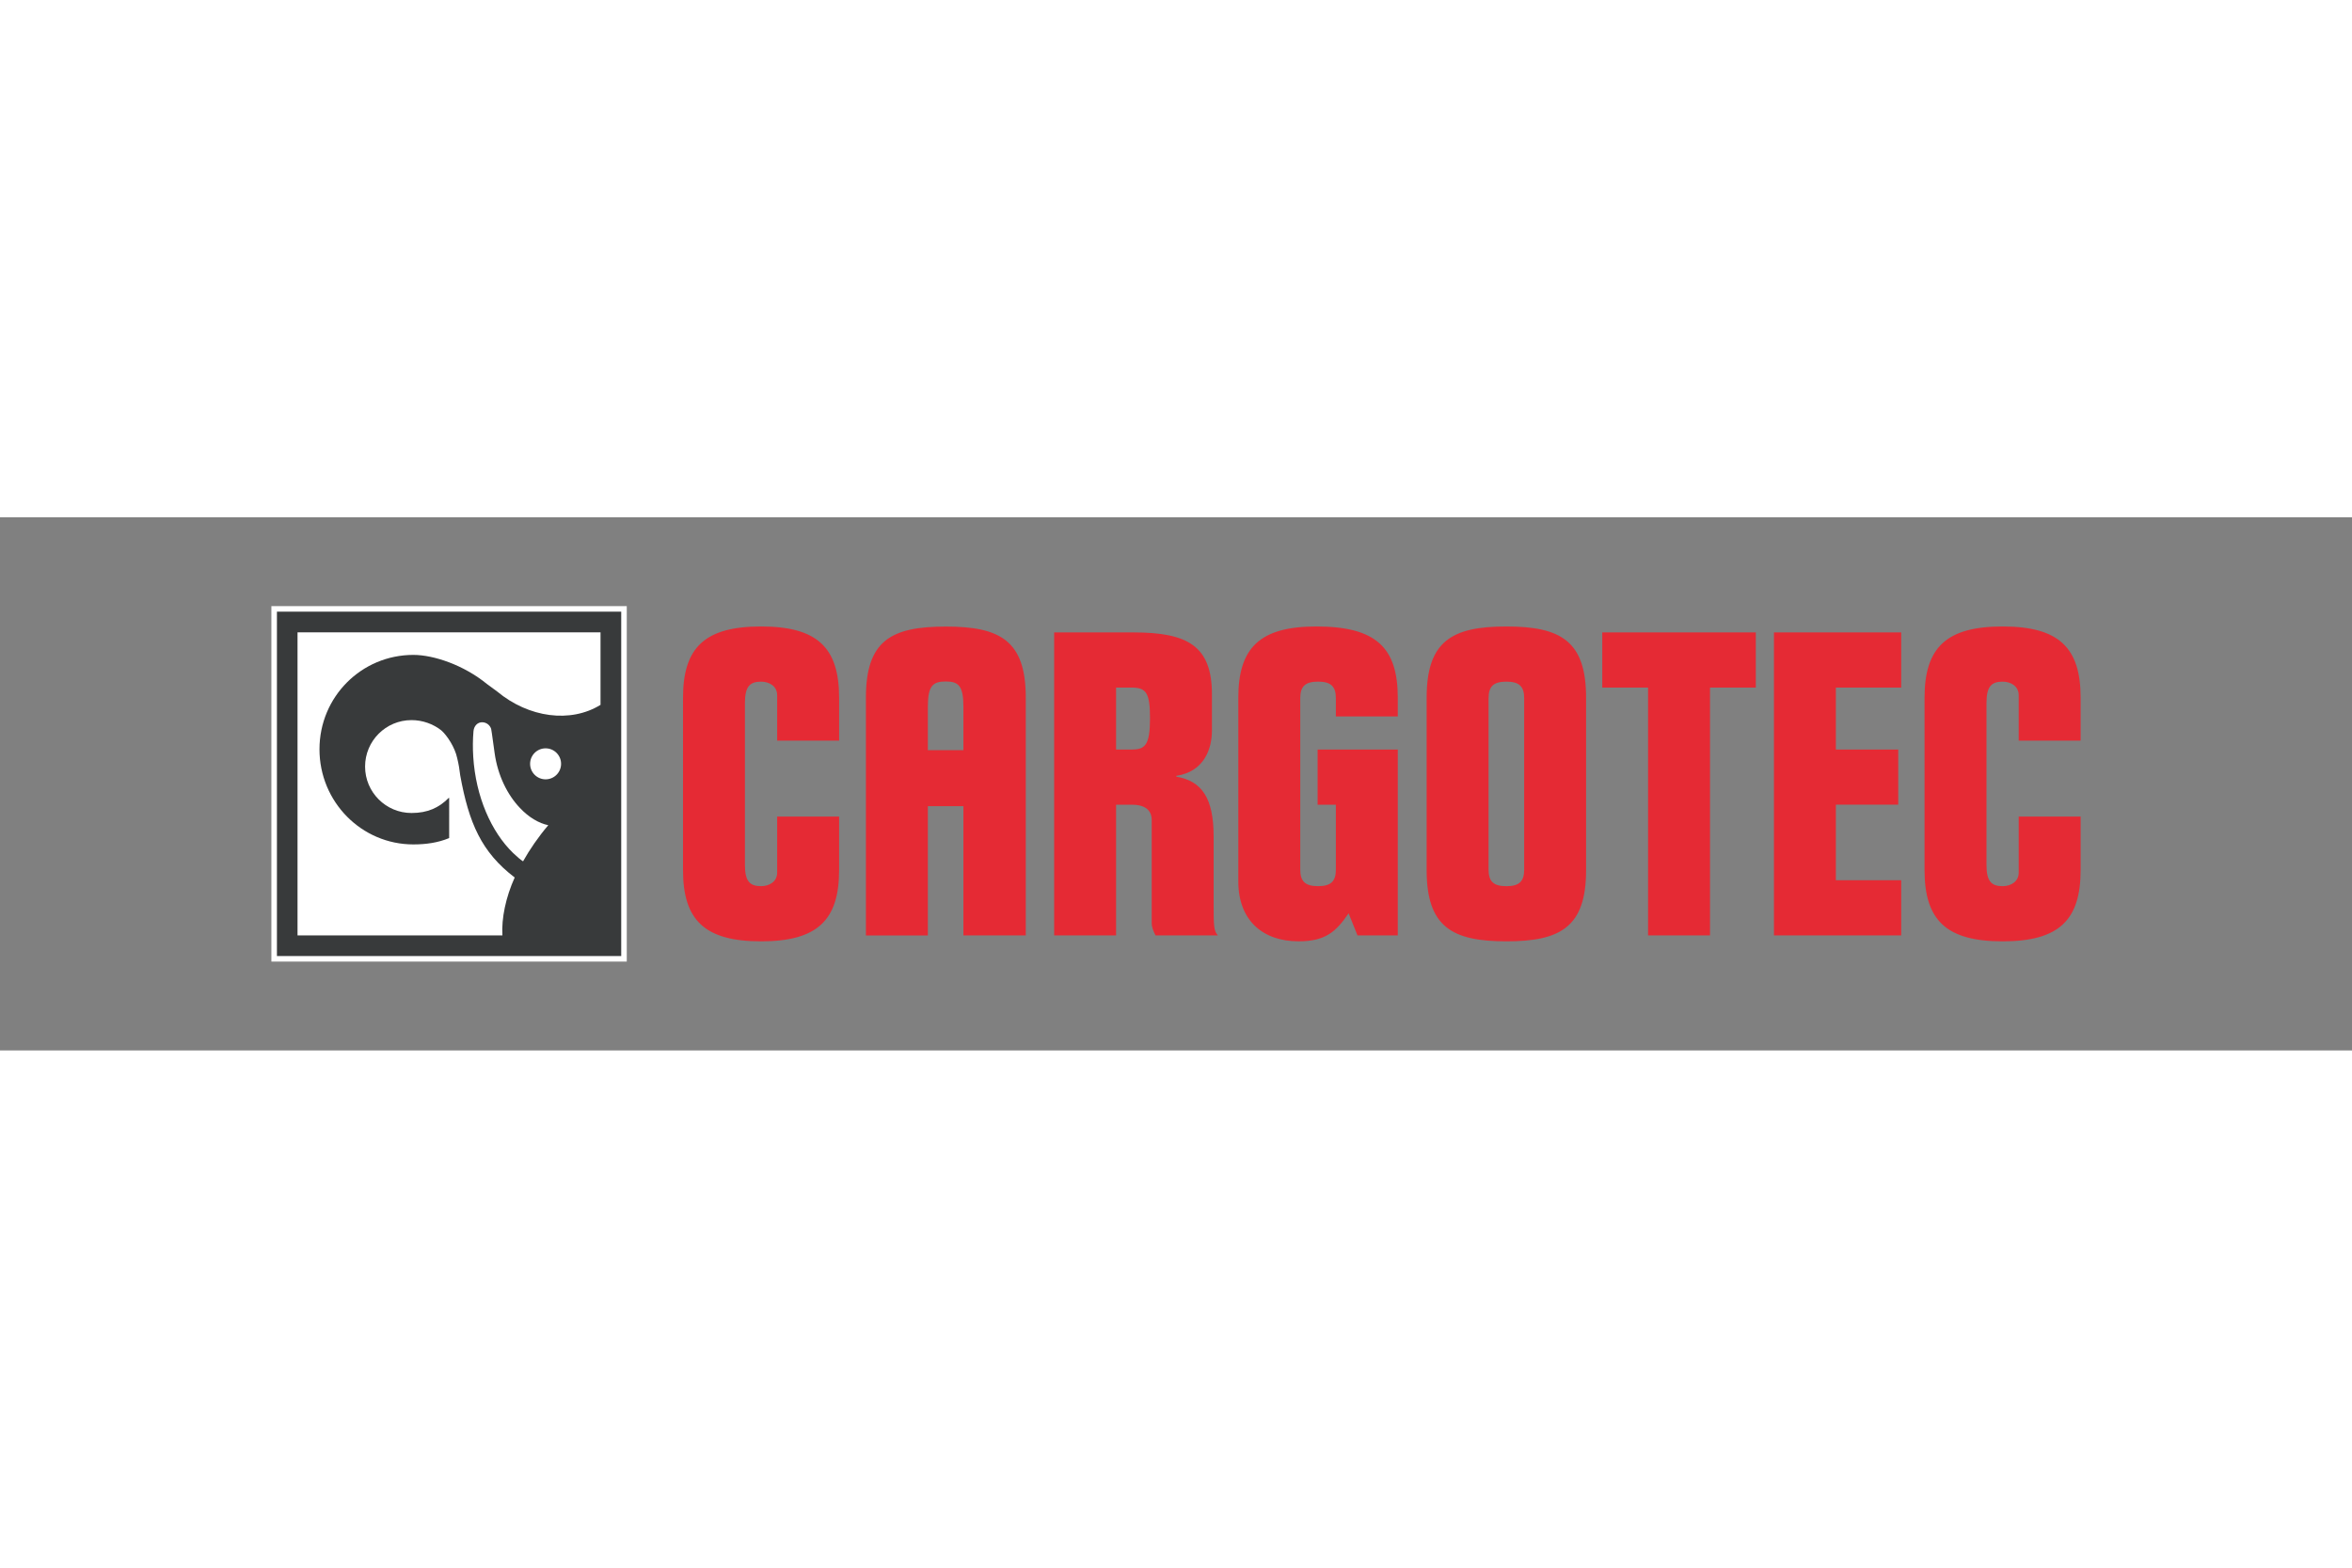
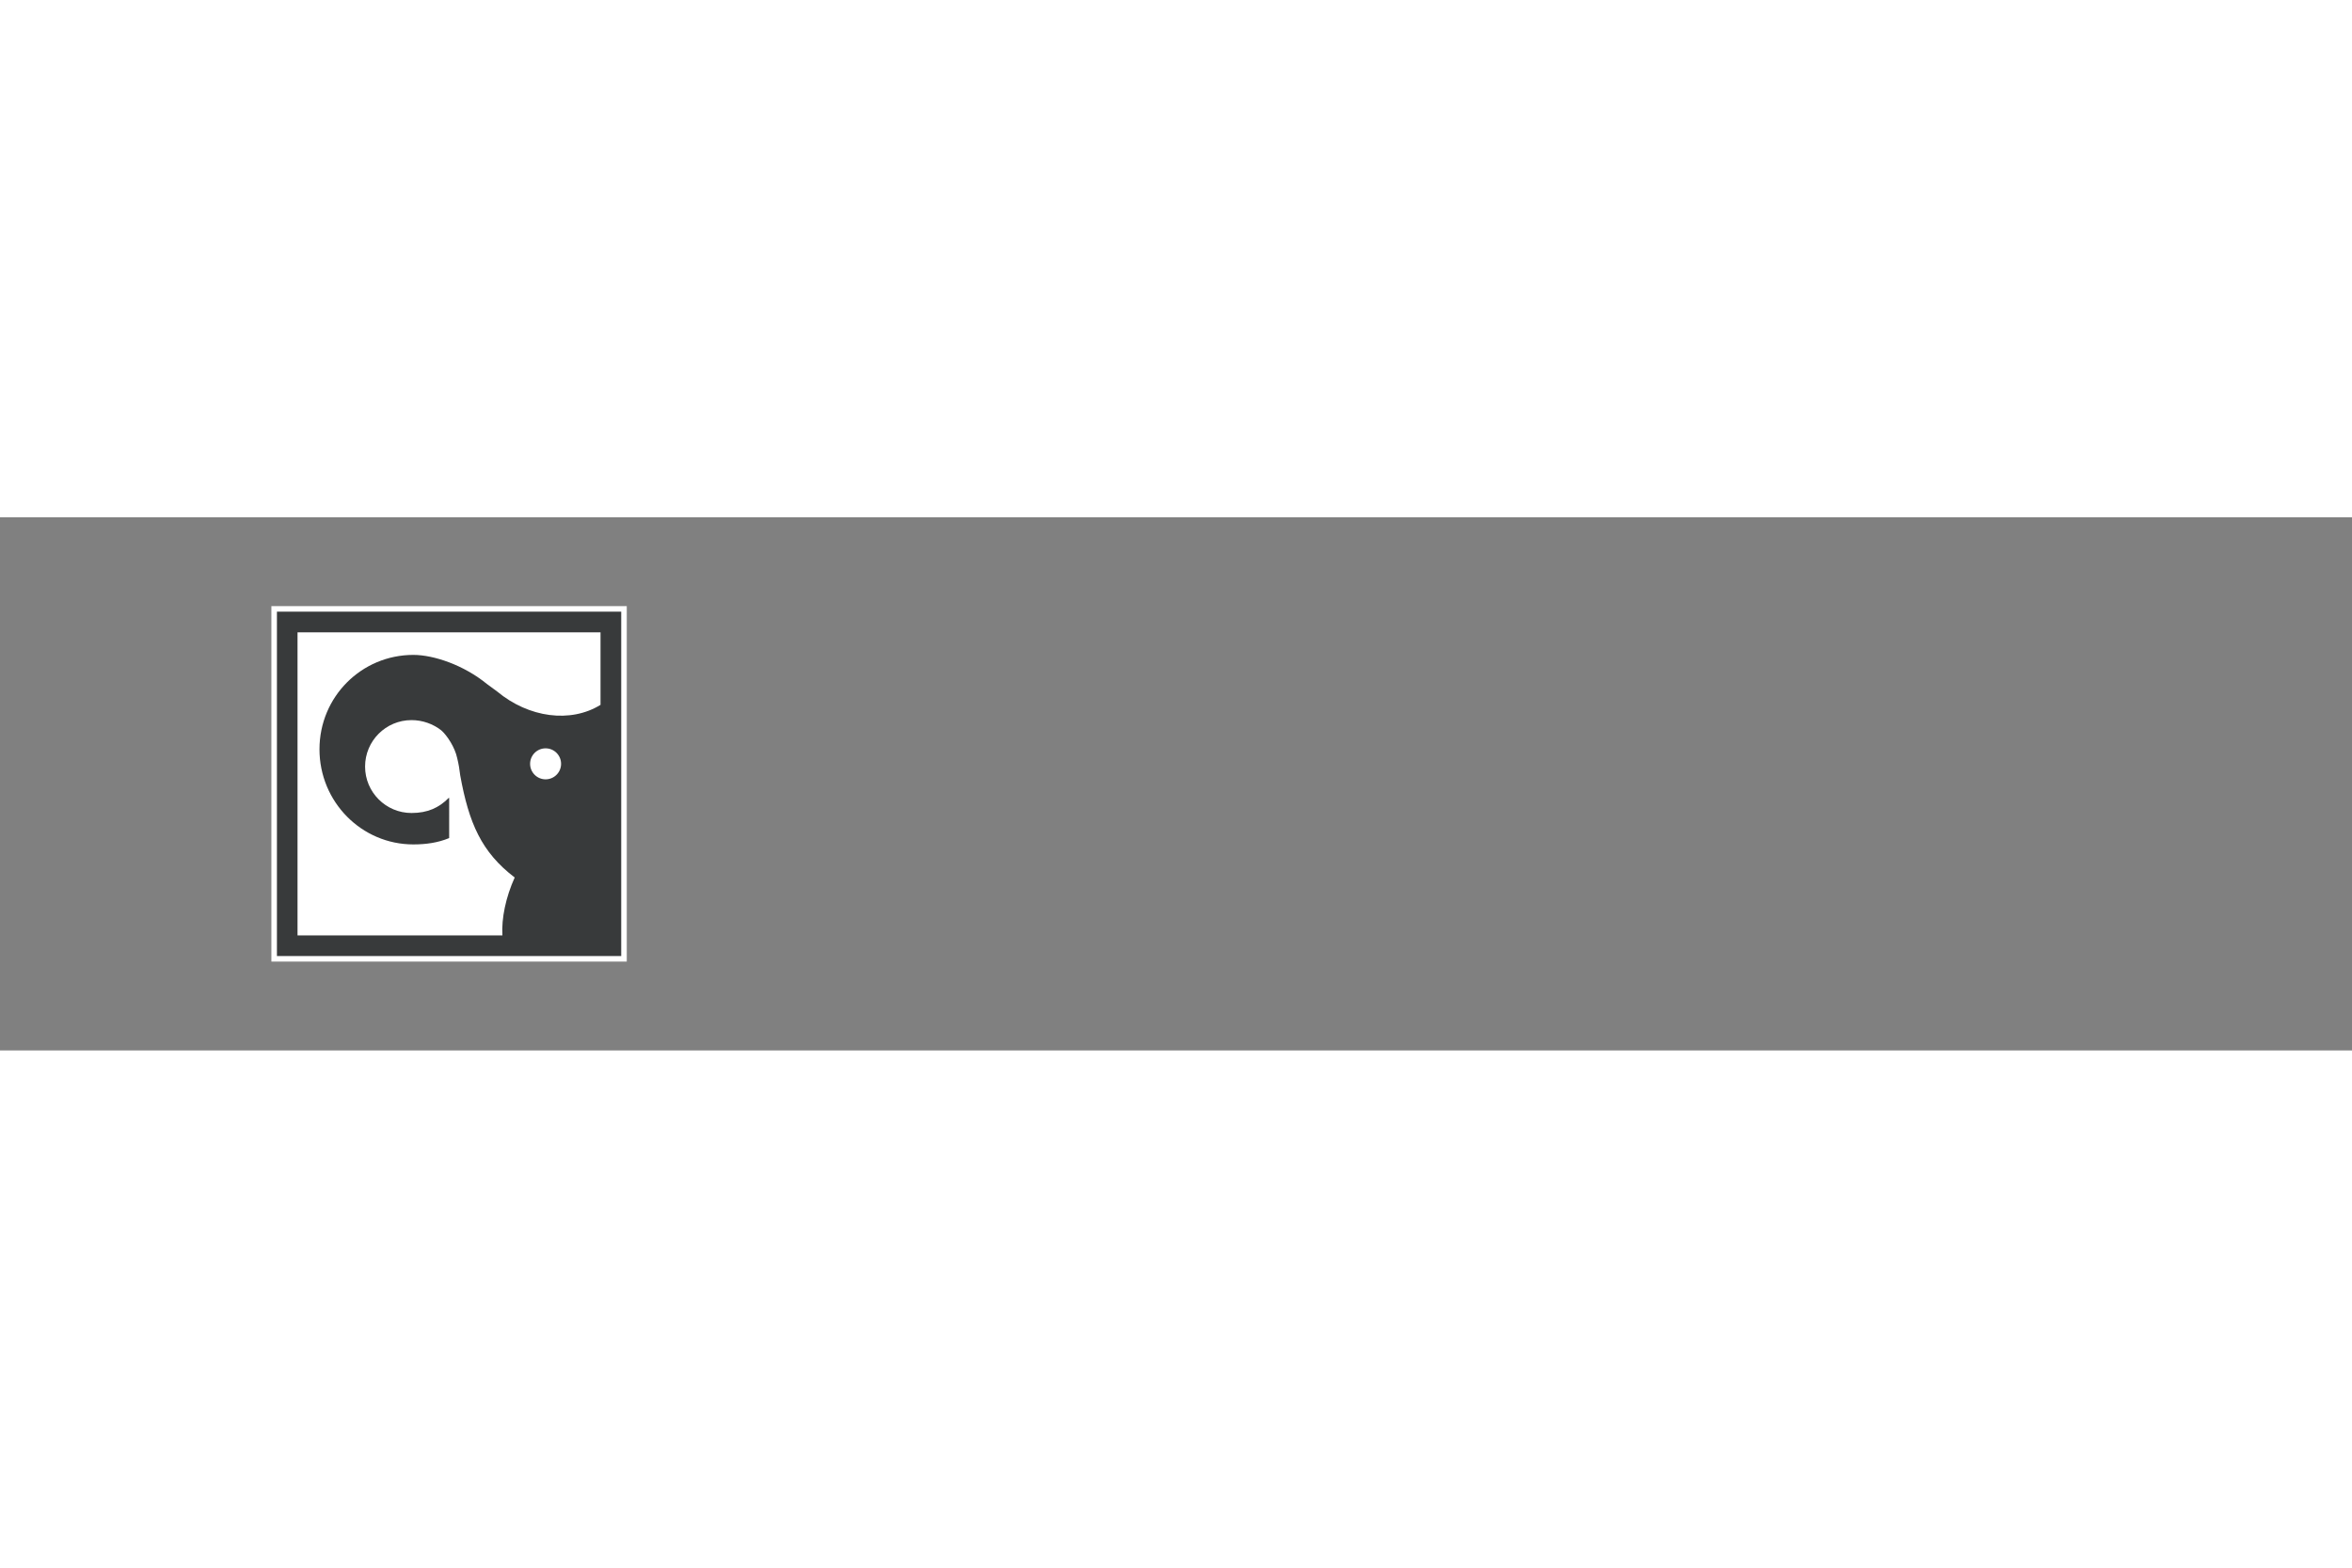
<svg xmlns="http://www.w3.org/2000/svg" height="800" width="1200" version="1.0" viewBox="-22.933 -7.511 198.75 45.064">
  <rect x="-22.933" y="-7.511" width="198.75" height="45.064" fill="#808080" stroke="none" />
  <path d="M.234.468v29.341h29.562V.234H.234" fill="#383a3b" />
  <path d="M.234.468v29.341h29.562V.234H.234z" fill="none" stroke="#fff" stroke-width=".468" stroke-miterlimit="10" />
-   <path d="M23.171 14.64c.724 0 1.309-.588 1.309-1.311 0-.721-.585-1.309-1.309-1.309-.723 0-1.309.588-1.309 1.309 0 .724.586 1.311 1.309 1.311m.225 3.876c-.792-.16-1.653-.667-2.396-1.461-1.055-1.105-1.867-2.734-2.134-4.616-.253-1.802-.269-1.982-.296-2.065-.105-.321-.394-.542-.731-.557-.425-.019-.724.323-.761.752-.06.7-.068 1.413-.021 2.159.21 3.38 1.526 6.354 3.369 8.139.305.294.644.581.84.704.556-.994 1.294-2.07 2.131-3.054" fill="#fff" />
+   <path d="M23.171 14.64c.724 0 1.309-.588 1.309-1.311 0-.721-.585-1.309-1.309-1.309-.723 0-1.309.588-1.309 1.309 0 .724.586 1.311 1.309 1.311m.225 3.876" fill="#fff" />
  <path d="M15.009 16.205c-.018-.007-.029.009-.052.031-.795.796-1.739 1.249-3.116 1.249-2.167 0-3.924-1.759-3.924-3.925 0-2.169 1.756-3.926 3.924-3.926.935 0 1.823.323 2.514.865.494.429 1.155 1.445 1.344 2.339.128.517.205 1.002.26 1.479.733 4.025 1.789 6.474 4.601 8.619-.754 1.671-1.126 3.454-1.038 4.894H2.209V2.215h25.604v6.129c-2.522 1.561-6.06 1.099-8.739-1.131l-.859-.631c-1.955-1.597-4.492-2.459-6.218-2.459-4.381 0-7.933 3.54-7.933 7.979 0 4.44 3.551 8.039 7.933 8.039 1.071 0 2.094-.146 3.026-.537V16.25s.003-.04-.015-.045" fill="#fff" />
-   <path d="M34.784 7.746c0-4.232 1.827-6.026 6.595-6.026 4.766 0 6.595 1.794 6.595 6.026v3.623H42.74V7.531c0-.754-.645-1.147-1.361-1.147-.932 0-1.363.394-1.363 1.792v13.701c0 1.399.43 1.792 1.363 1.792.716 0 1.361-.394 1.361-1.147v-4.734h5.234v4.519c0 4.232-1.829 6.025-6.595 6.025-4.768 0-6.595-1.792-6.595-6.025M66.146 27.83V2.223h6.702c4.588 0 6.631 1.147 6.631 5.236v3.049c0 1.542-.646 3.479-3.011 3.837v.072c2.15.357 3.154 1.792 3.154 5.056v5.559c0 1.972 0 2.404.359 2.797h-5.269c-.215-.394-.323-.752-.323-1.04v-8.715c0-.861-.609-1.291-1.685-1.291h-1.326V27.83zm5.232-15.709h1.326c1.111 0 1.541-.359 1.541-2.619 0-2.115-.286-2.618-1.541-2.618h-1.326m23.805 20.945h-3.405l-.751-1.865c-1.076 1.577-1.972 2.366-4.23 2.366-3.046 0-5.089-1.792-5.089-5.056V7.745c0-4.231 1.826-6.025 6.594-6.025 5.054 0 6.881 1.794 6.881 6.025v1.579h-5.232V7.781c0-1.005-.43-1.399-1.505-1.399s-1.505.394-1.505 1.399v14.49c0 1.004.43 1.397 1.505 1.397s1.505-.394 1.505-1.397v-5.487H88.41v-4.662h6.774m2.438-4.376c0-4.805 2.15-6.025 6.737-6.025s6.737 1.22 6.737 6.025v14.561c0 4.806-2.15 6.025-6.737 6.025s-6.737-1.219-6.737-6.025zm5.232 14.526c0 1.004.43 1.399 1.505 1.399s1.505-.395 1.505-1.399v-14.49c0-1.005-.43-1.399-1.505-1.399s-1.505.394-1.505 1.399m13.48-.896h-3.871V2.223h12.975V6.885h-3.87V27.83h-5.234m10.637-11.27V2.223h10.752V6.885h-5.52v5.236h5.269v4.662h-5.269v6.384h5.52V27.83h-10.752m12.725-20.084c0-4.232 1.829-6.026 6.595-6.026 4.766 0 6.594 1.794 6.594 6.026v3.623h-5.232V7.531c0-.754-.645-1.147-1.361-1.147-.931 0-1.361.394-1.361 1.792v13.701c0 1.399.43 1.792 1.361 1.792.716 0 1.361-.394 1.361-1.147v-4.734h5.232v4.519c0 4.232-1.827 6.025-6.594 6.025-4.766 0-6.595-1.792-6.595-6.025M56.984 1.729c-4.607 0-6.745 1.18-6.745 6.005v20.1h5.234V16.907h3.005v10.926h5.27v-20.1c0-4.825-2.175-6.005-6.764-6.005m1.494 10.445h-3.005v-3.665c0-1.789.426-2.138 1.511-2.138 1.069 0 1.494.349 1.494 2.138" fill="#e52a34" />
</svg>